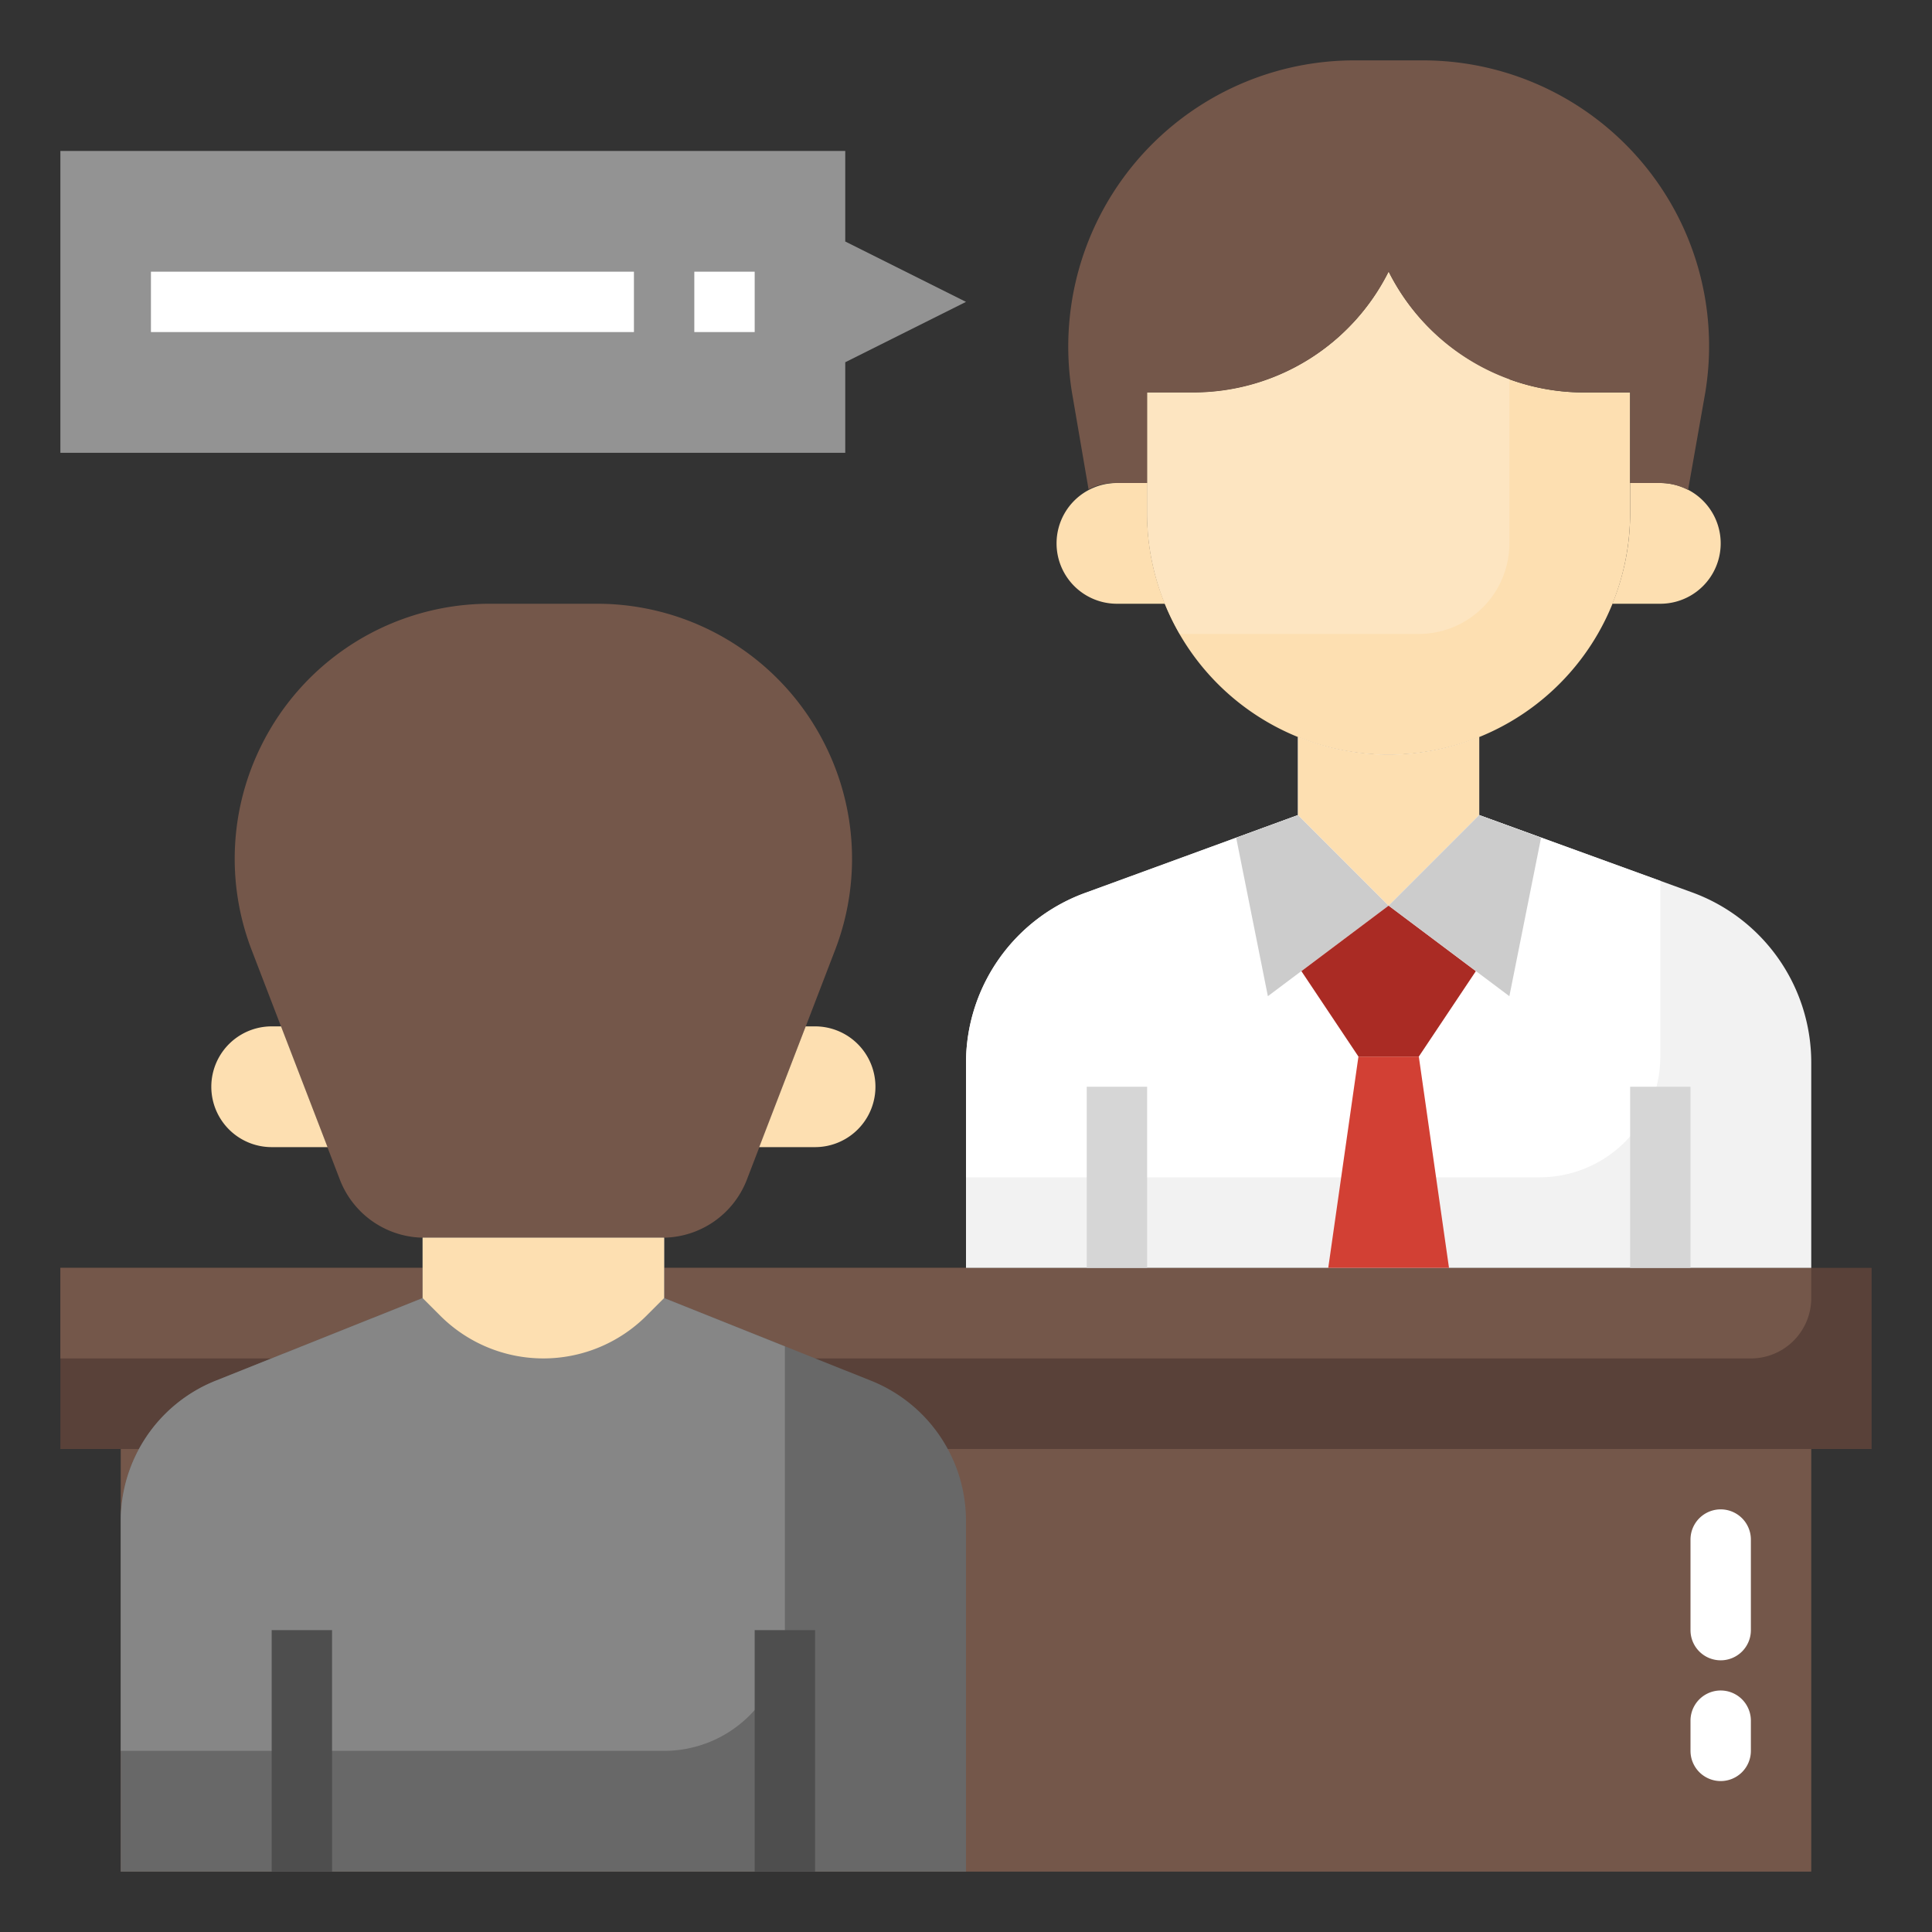
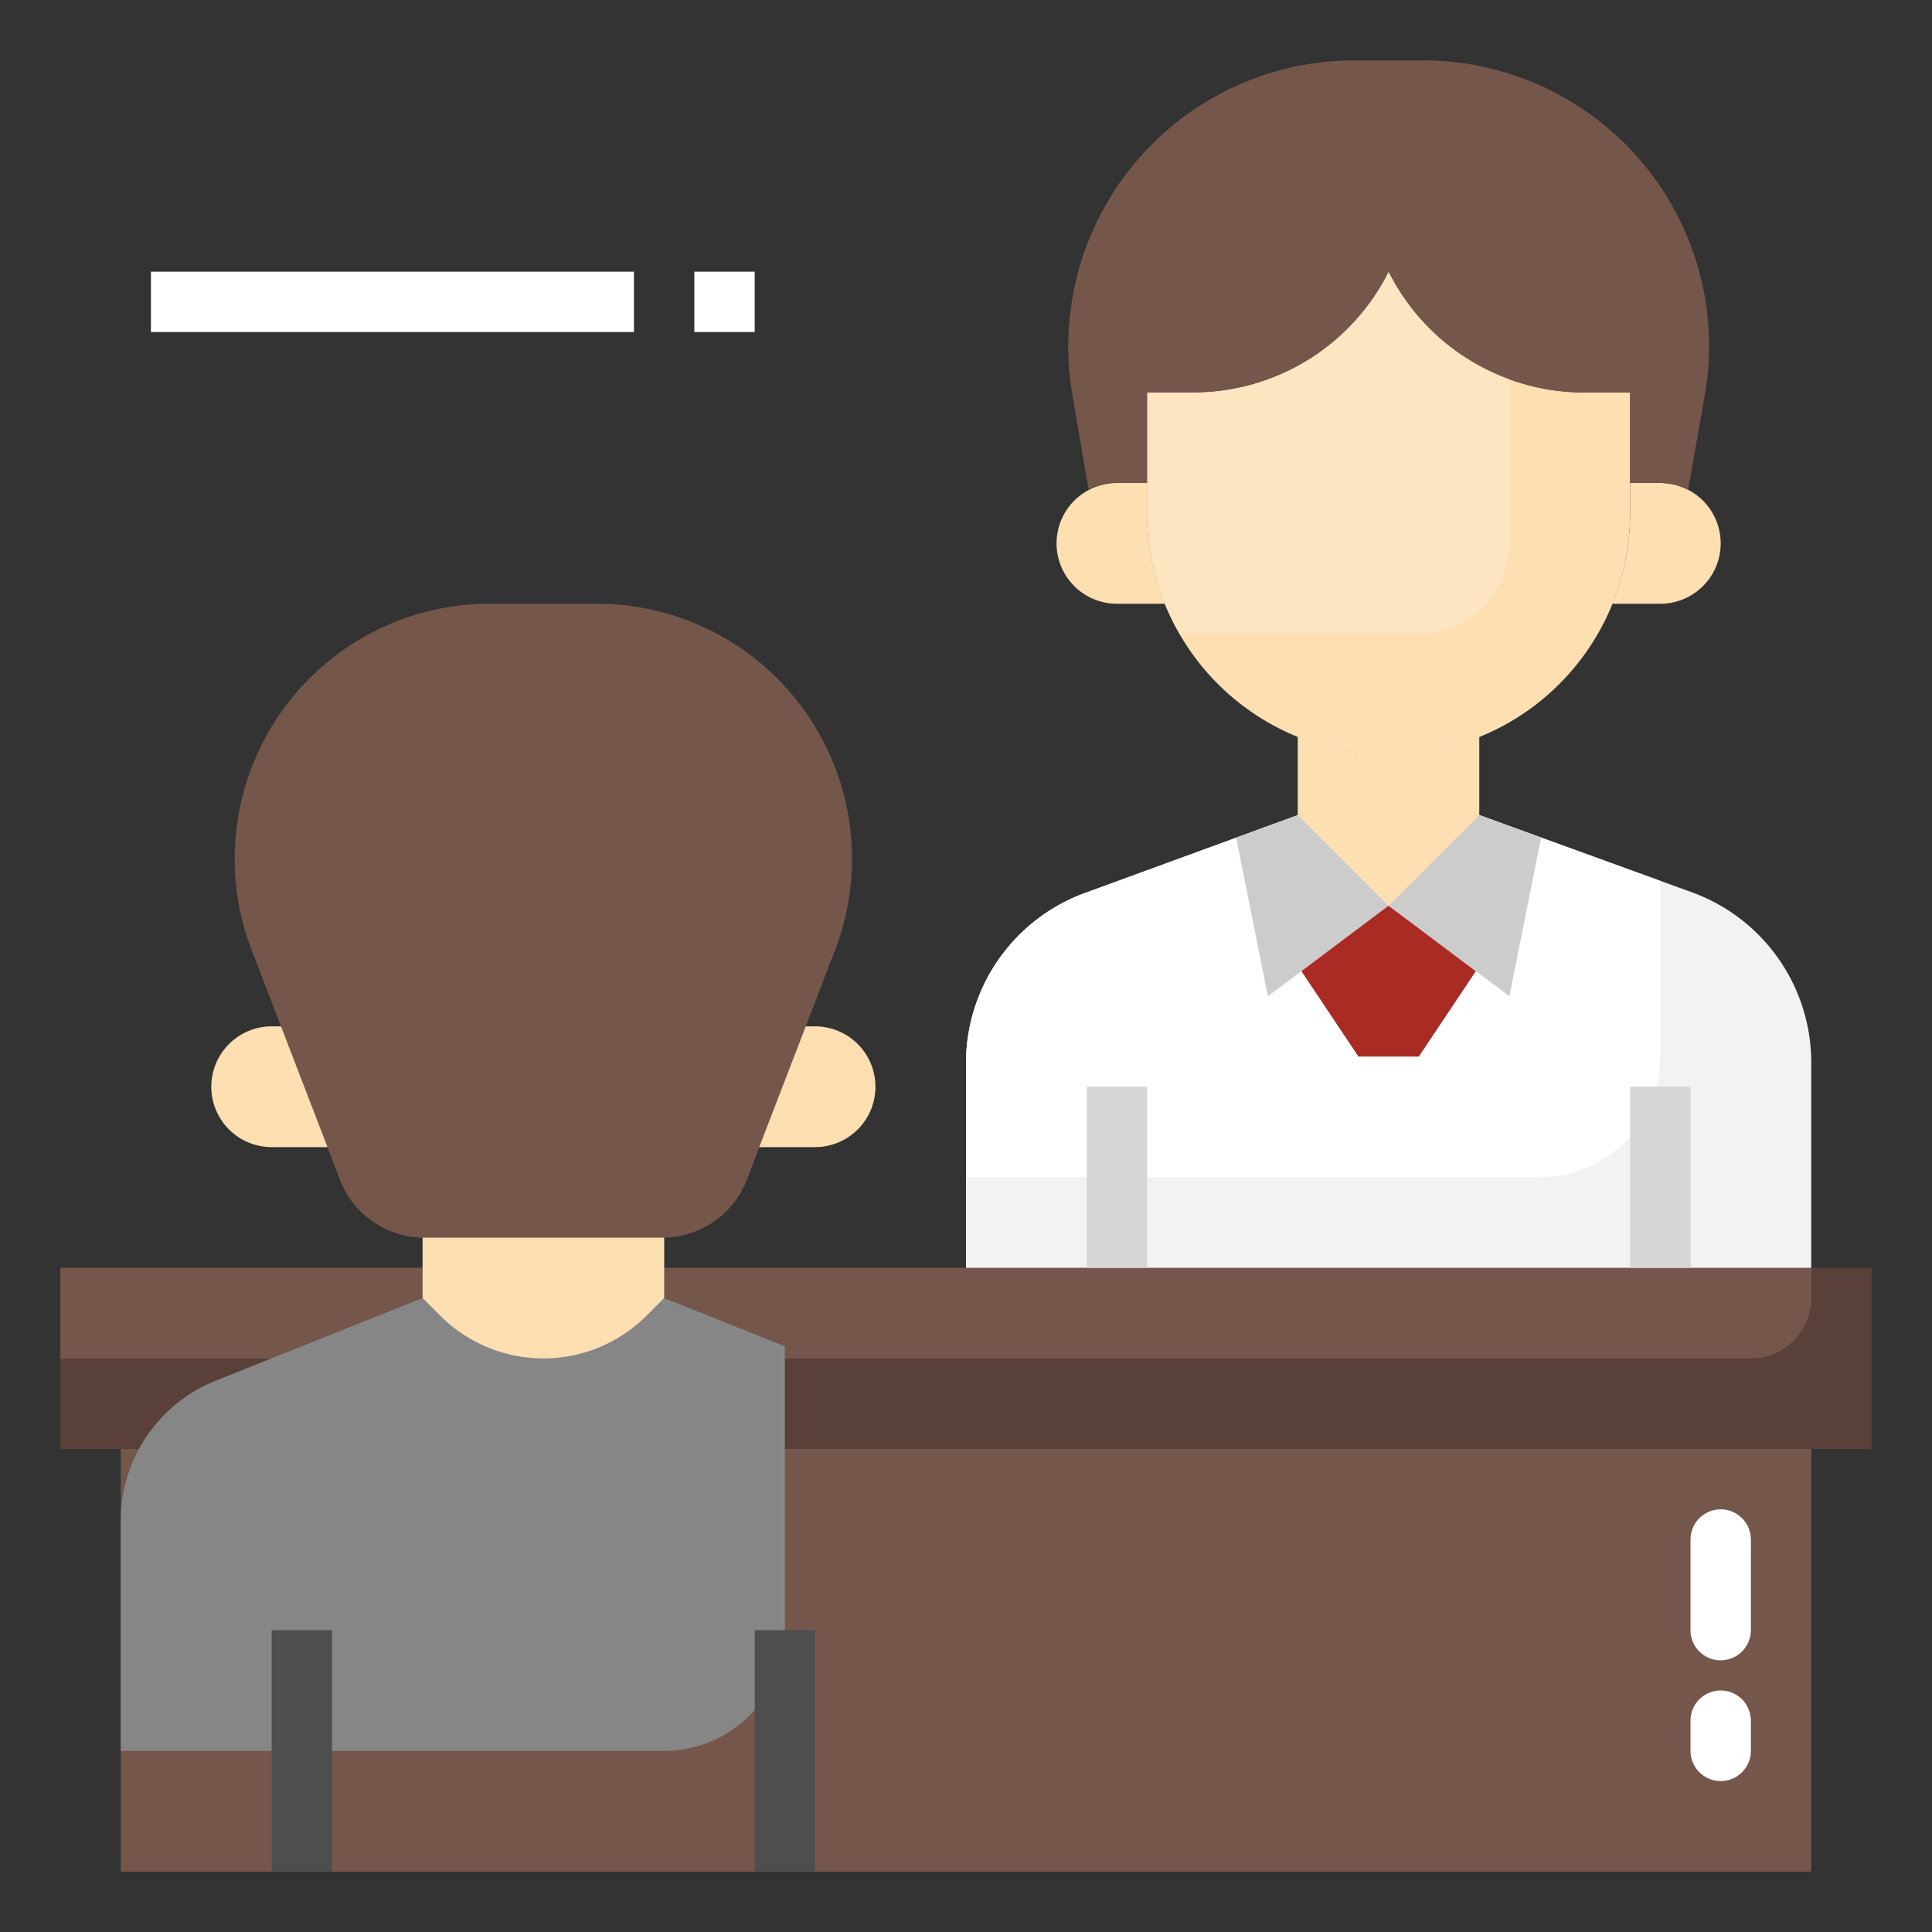
<svg xmlns="http://www.w3.org/2000/svg" viewBox="0 0 64 64">
  <rect x="0" y="0" width="64" height="64" fill="#333333" stroke="none" />
  <g id="Layer_22" data-name="Layer 22">
    <path d="m4 48h56v14h-56z" fill="#74574a" />
    <path d="m2 42h60v6h-60z" fill="#594139" />
    <path d="m2 42v3h56a2 2 0 0 0 2-2v-1z" fill="#74574a" />
-     <path d="m28.86 45.74-6.86-2.74v-2h-8v2l-6.86 2.74a5 5 0 0 0 -3.14 4.65v11.61h28v-11.61a5 5 0 0 0 -3.14-4.65z" fill="#686868" />
    <path d="m22 58a4 4 0 0 0 4-4v-9.4l-4-1.6v-2h-8v2l-6.86 2.74a5 5 0 0 0 -3.14 4.65v7.61z" fill="#868686" />
    <path d="m56.05 29.56-7.05-2.56v-2.59a7.92 7.92 0 0 1 -6 0v2.59l-7 2.56a6 6 0 0 0 -4 5.64v6.8h28v-6.8a6 6 0 0 0 -3.95-5.64z" fill="#f2f2f2" />
    <path d="m51 39a4 4 0 0 0 4-4v-5.82l-6-2.18v-2.59a7.92 7.92 0 0 1 -6 0v2.59l-7 2.56a6 6 0 0 0 -4 5.64v3.8z" fill="#fff" />
    <path d="m54 36h2v6h-2z" fill="#d6d6d6" />
    <path d="m36 36h2v6h-2z" fill="#d6d6d6" />
-     <path d="m47 35h-2l-1 7h4z" fill="#d24034" />
    <path d="m42 33 4-3-3-3-2.05.75z" fill="#ccc" />
    <path d="m46 30-2.89 2.17 1.89 2.83h2l1.89-2.83z" fill="#aa2b24" />
    <g fill="#fddfb1">
      <path d="m54 13v4a8 8 0 0 1 -8 8 8 8 0 0 1 -8-8v-4h1.53a7.24 7.24 0 0 0 6.47-4 7.24 7.24 0 0 0 6.47 4z" />
      <path d="m38 17v-1h-1a2 2 0 0 0 0 4h1.59a7.9 7.9 0 0 1 -.59-3z" />
      <path d="m55 16h-1v1a7.9 7.9 0 0 1 -.59 3h1.59a2 2 0 0 0 0-4z" />
    </g>
    <path d="m24.74 39.08 2.92-7.6a8.42 8.42 0 0 0 -.33-6.81 8.44 8.44 0 0 0 -7.55-4.67h-3.56a8.44 8.44 0 0 0 -7.55 4.67 8.42 8.42 0 0 0 -.33 6.81l2.92 7.6a3 3 0 0 0 2.8 1.92h7.88a3 3 0 0 0 2.8-1.92z" fill="#74574a" />
    <path d="m21.94 41h-7.94v2l.59.59a4.83 4.83 0 0 0 6.82 0l.59-.59v-2z" fill="#fddfb1" />
    <path d="m9.31 34h-.31a2 2 0 0 0 0 4h1.85z" fill="#fddfb1" />
    <path d="m27 34h-.31l-1.54 4h1.85a2 2 0 0 0 0-4z" fill="#fddfb1" />
    <path d="m9 54h2v8h-2z" fill="#4e4e4e" />
    <path d="m25 54h2v8h-2z" fill="#4e4e4e" />
-     <path d="m28 15h-26v-10h26v3l4 2-4 2z" fill="#939393" />
    <path d="m5 9h16v2h-16z" fill="#fff" />
    <path d="m23 9h2v2h-2z" fill="#fff" />
    <path d="m46 9a7.24 7.24 0 0 1 -6.47 4h-1.53v4a8 8 0 0 0 1.08 4h7.92a3 3 0 0 0 3-3v-5.45a7.25 7.25 0 0 1 -4-3.55z" fill="#fde5c1" />
    <path d="m55.62 7.24a9.49 9.49 0 0 0 -8.48-5.24h-2.28a9.48 9.48 0 0 0 -9.35 11l.55 3.21a1.89 1.89 0 0 1 .94-.21h1v-3h1.53a7.24 7.24 0 0 0 6.47-4 7.24 7.24 0 0 0 6.47 4h1.53v3h1a2.05 2.05 0 0 1 .92.23l.57-3.23a9.45 9.45 0 0 0 -.87-5.76z" fill="#74574a" />
    <path d="m49 27v-2.59a7.92 7.92 0 0 1 -6 0v2.59l3 3z" fill="#fddfb1" />
    <path d="m49 27-3 3 4 3 1.05-5.25z" fill="#ccc" />
    <path d="m57 55a1 1 0 0 1 -1-1v-3a1 1 0 0 1 2 0v3a1 1 0 0 1 -1 1z" fill="#fff" />
    <path d="m57 59a1 1 0 0 1 -1-1v-1a1 1 0 0 1 2 0v1a1 1 0 0 1 -1 1z" fill="#fff" />
  </g>
</svg>